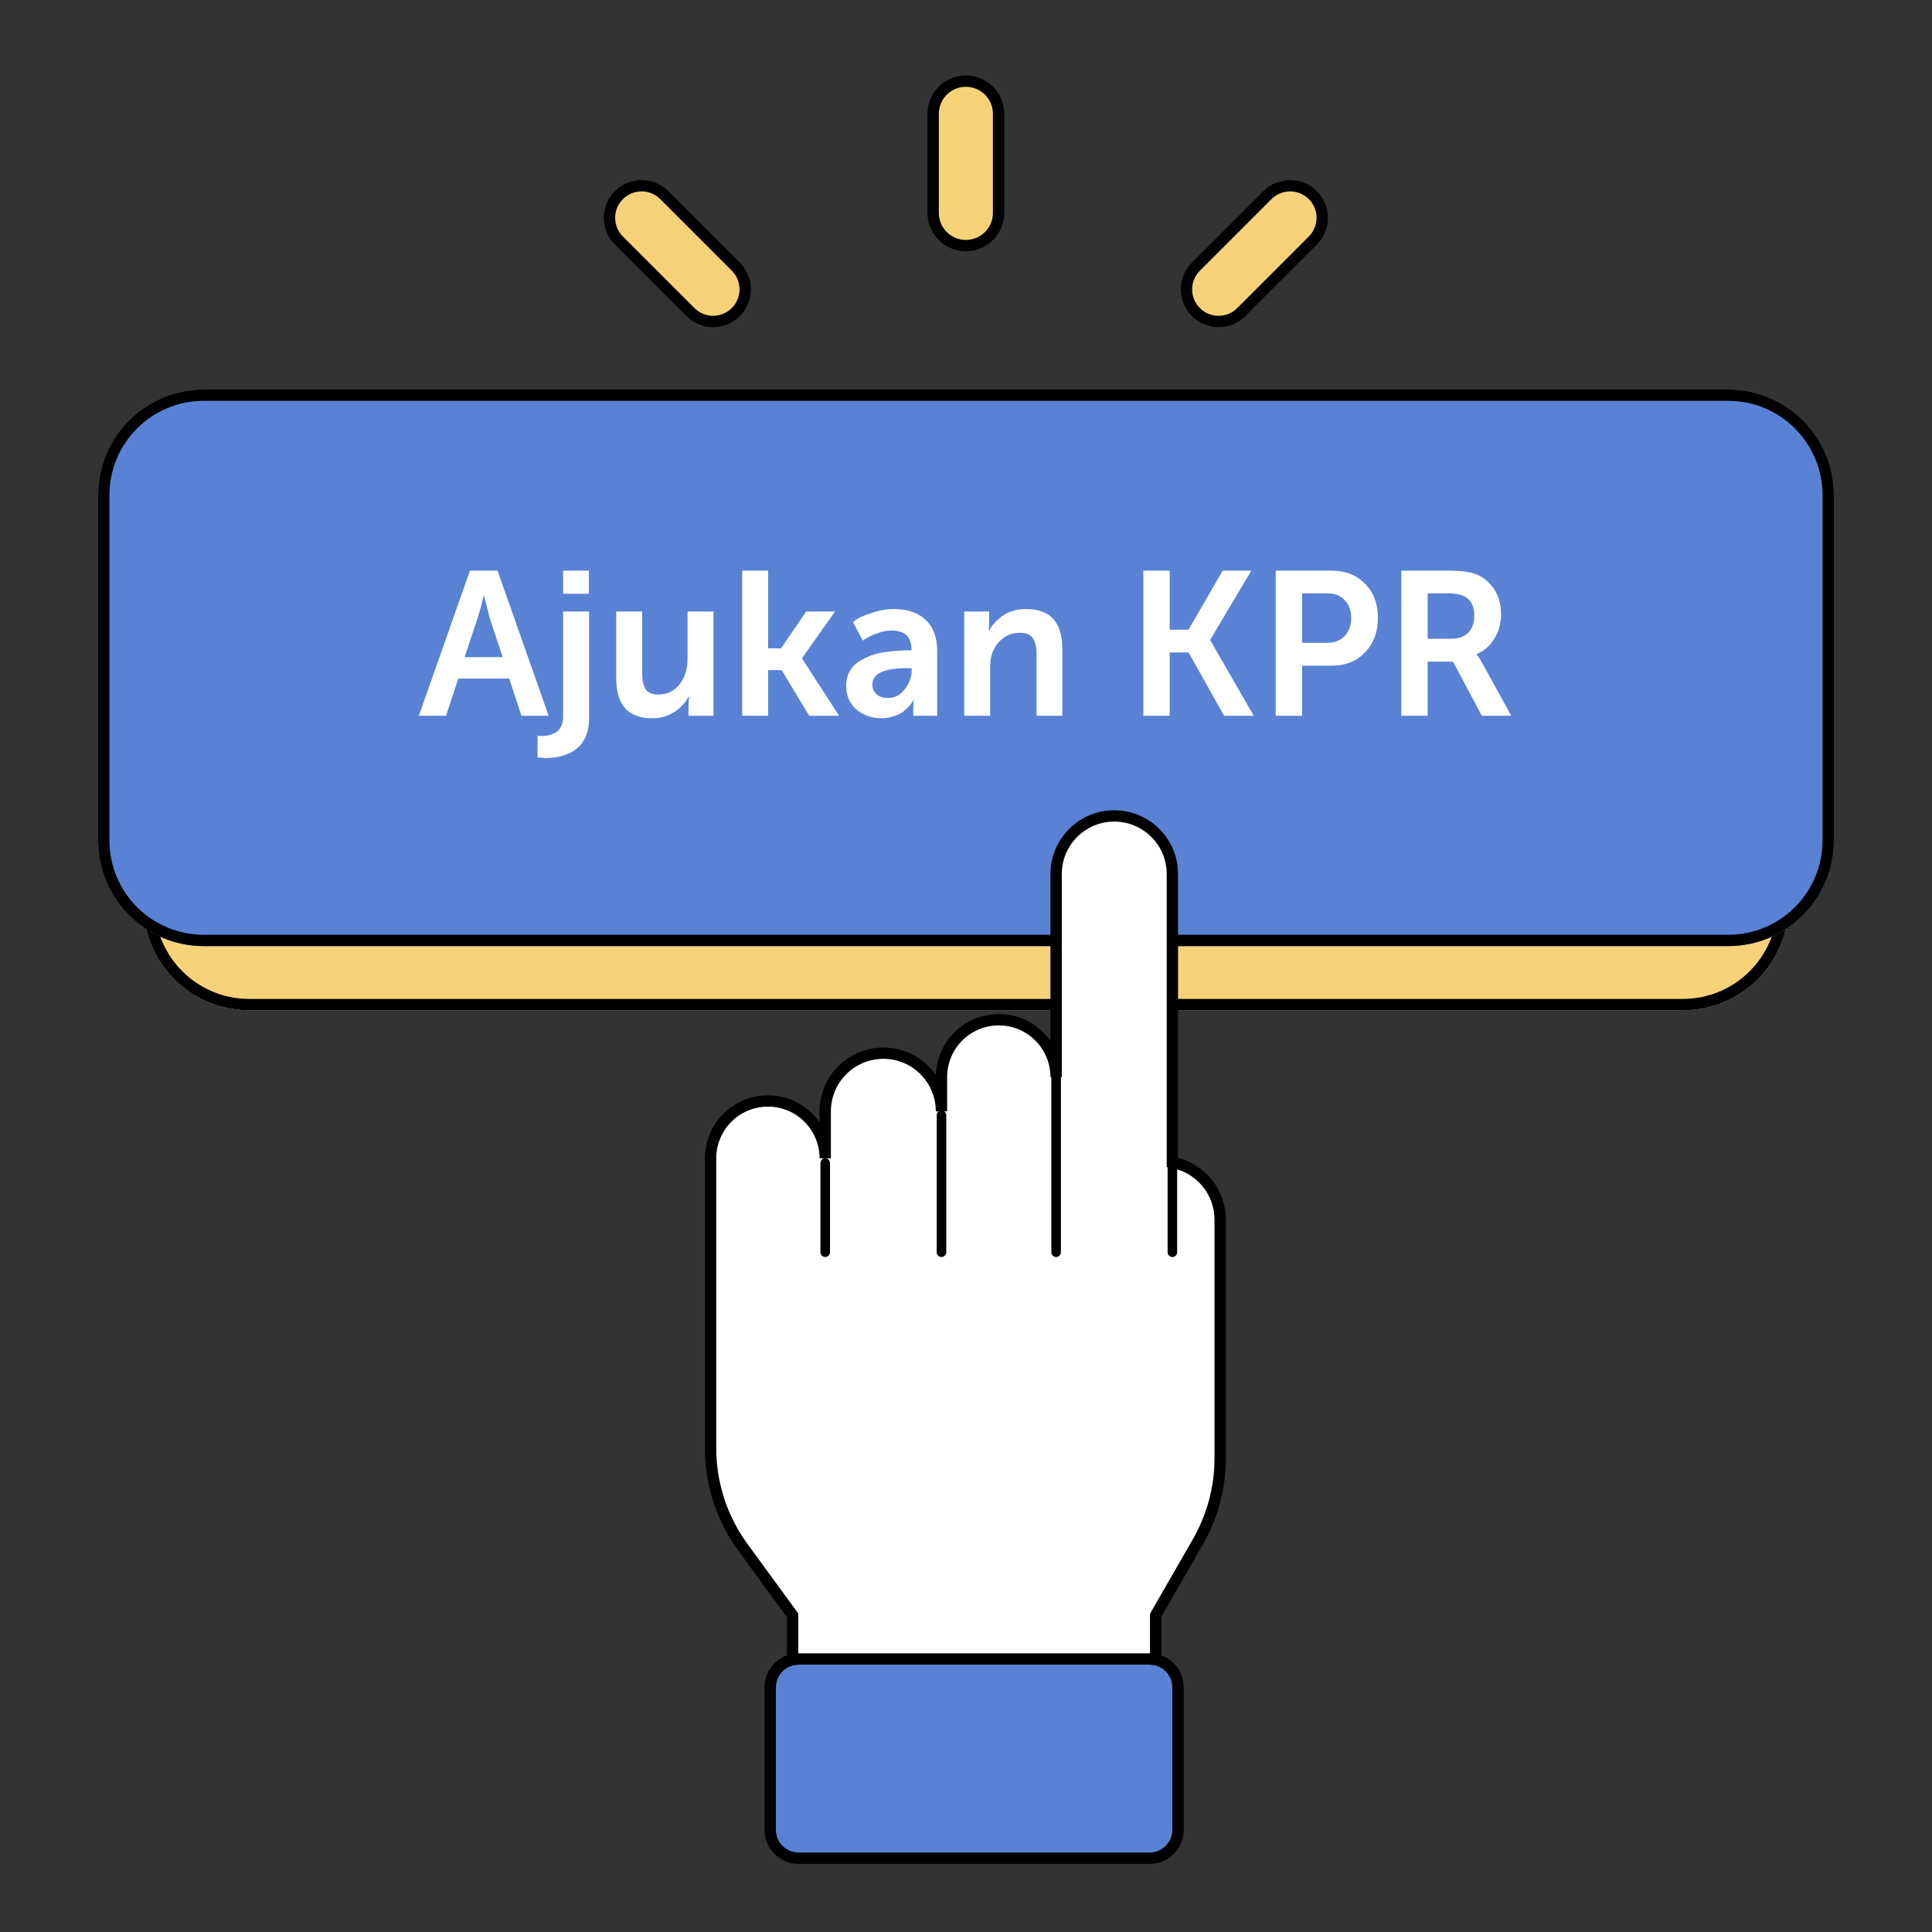
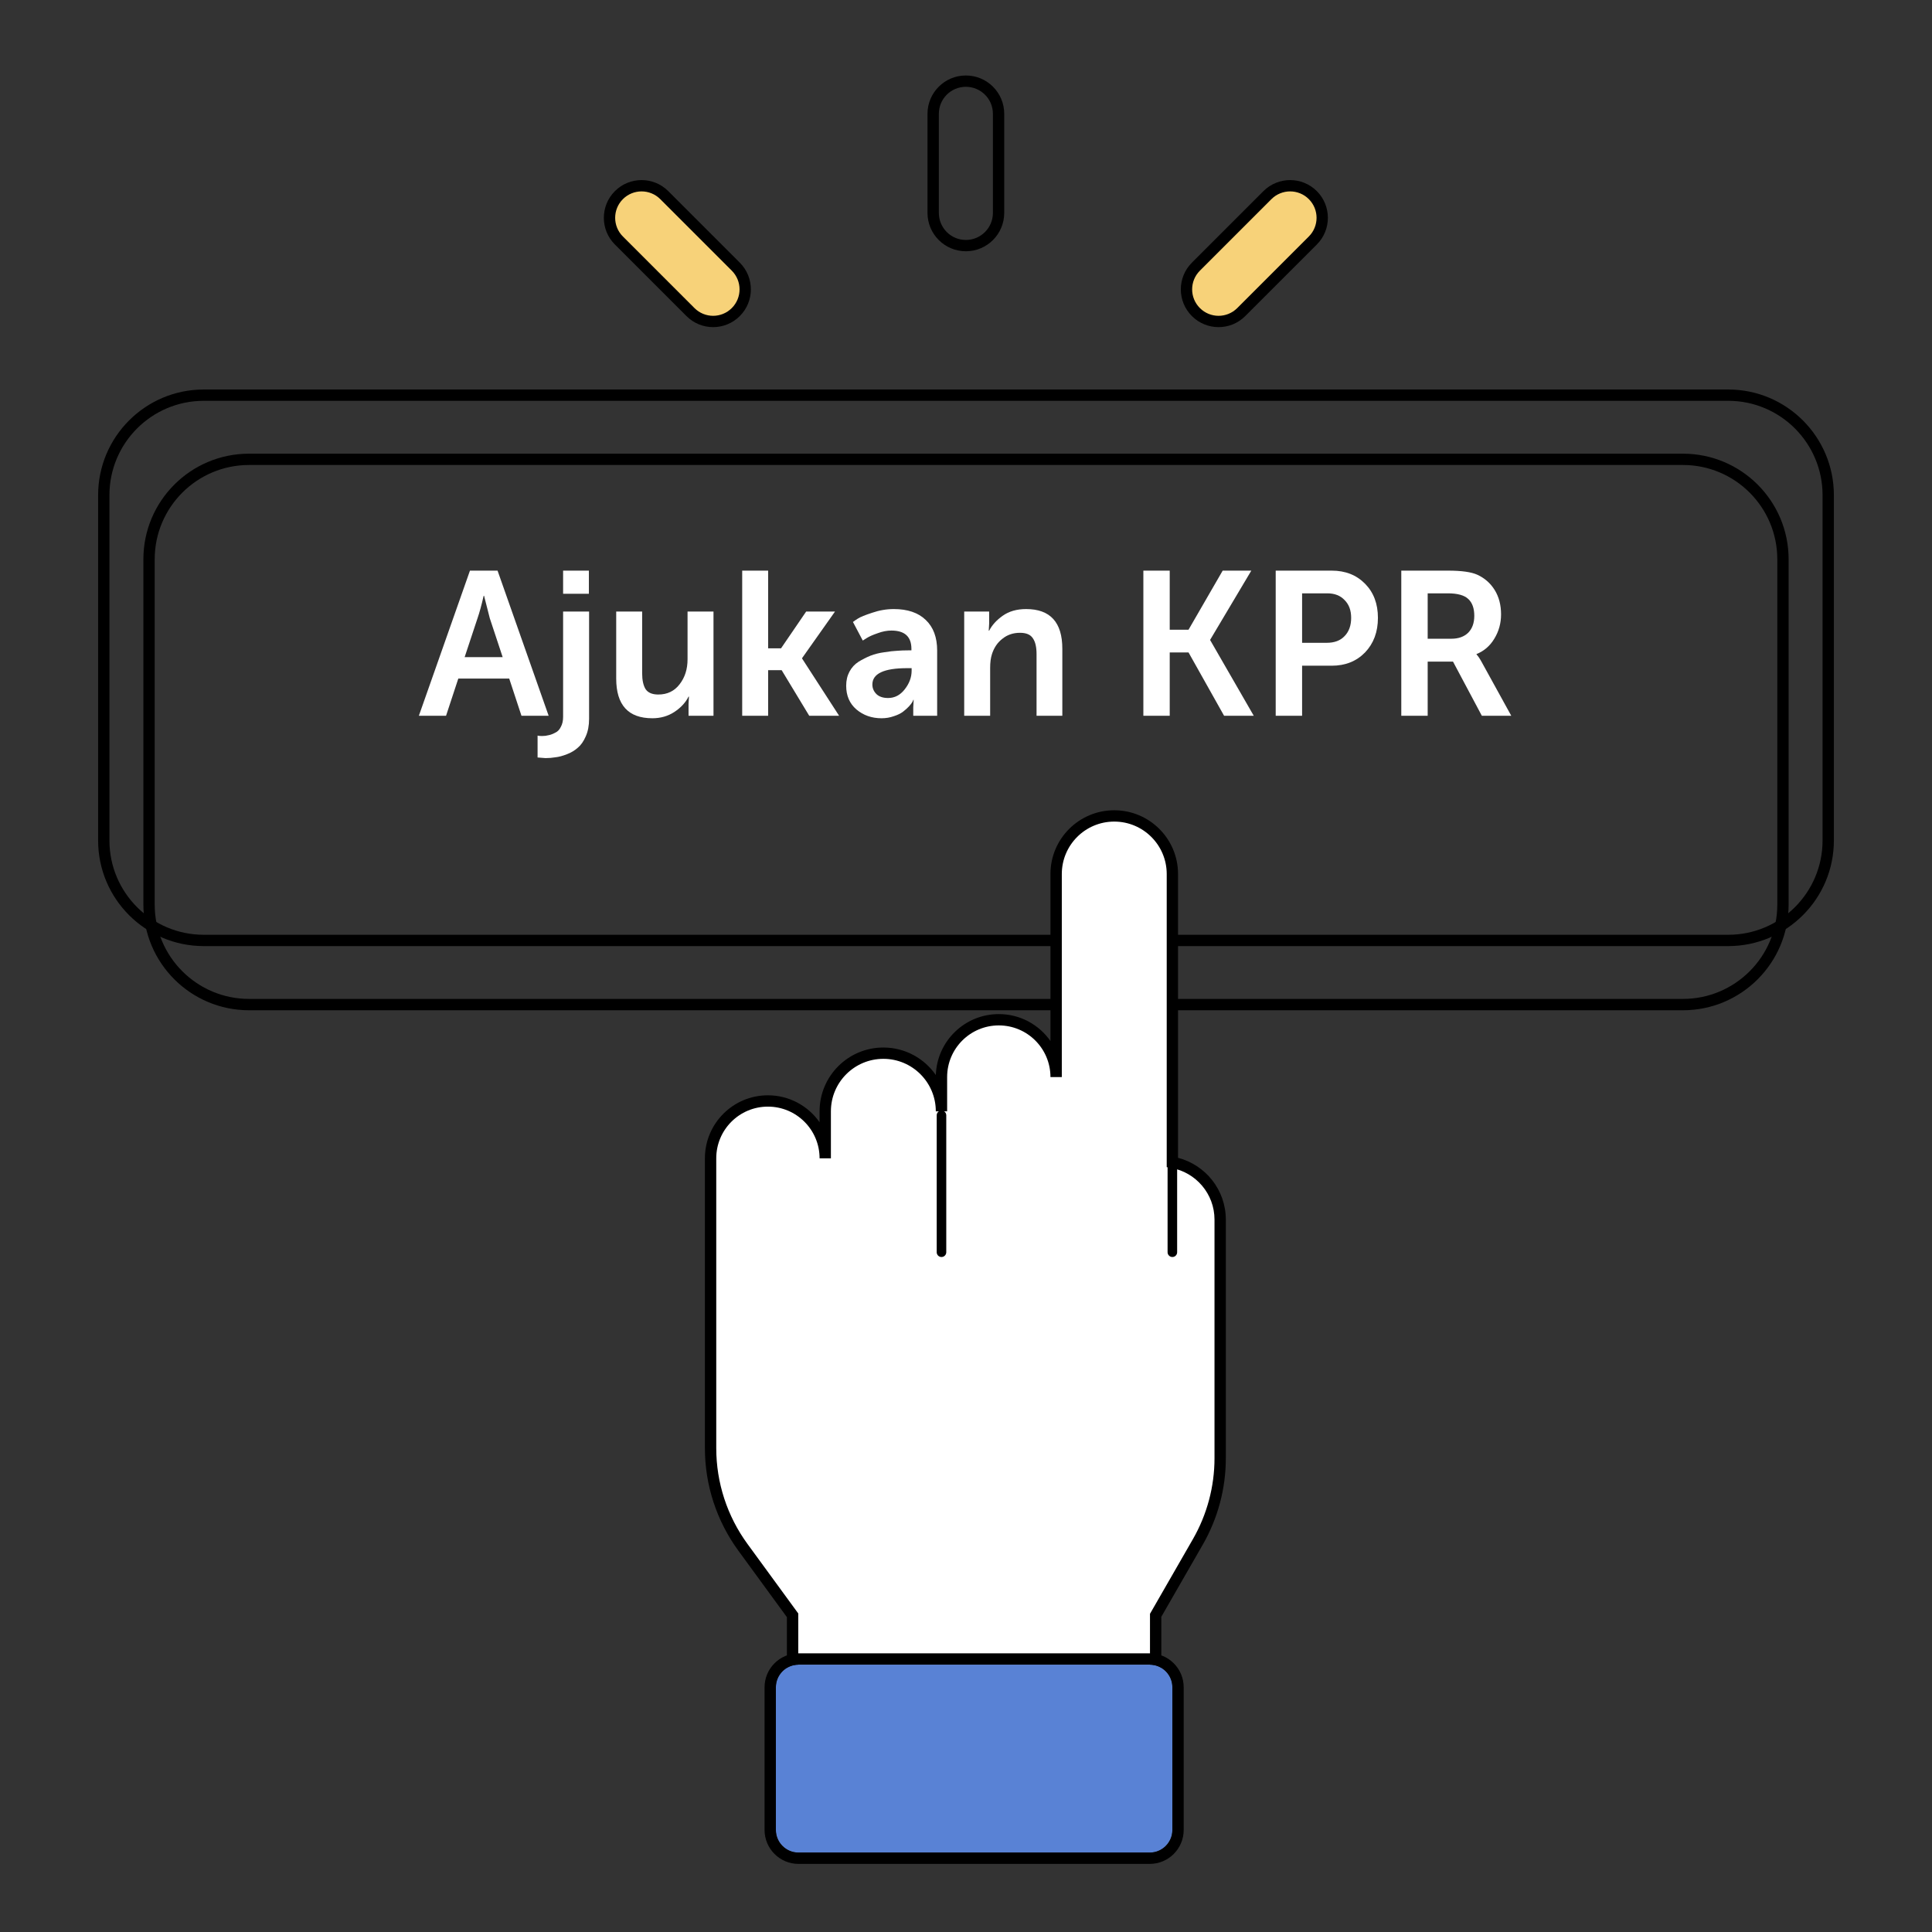
<svg xmlns="http://www.w3.org/2000/svg" width="56" height="56" viewBox="0 0 56 56" fill="none">
  <rect x="0" y="0" width="56" height="56" fill="#333333" stroke="none" />
-   <path d="M4.156 16.212C4.156 14.521 5.527 13.15 7.219 13.15H48.781C50.473 13.15 51.844 14.521 51.844 16.212V26.22C51.844 27.912 50.473 29.283 48.781 29.283H7.219C5.527 29.283 4.156 27.912 4.156 26.22V16.212Z" fill="#F7D279" />
  <path fill-rule="evenodd" clip-rule="evenodd" d="M48.781 13.478H7.219C5.709 13.478 4.484 14.702 4.484 16.212V26.22C4.484 27.73 5.709 28.954 7.219 28.954H48.781C50.291 28.954 51.516 27.73 51.516 26.22V16.212C51.516 14.702 50.291 13.478 48.781 13.478ZM7.219 13.15C5.527 13.15 4.156 14.521 4.156 16.212V26.22C4.156 27.912 5.527 29.283 7.219 29.283H48.781C50.473 29.283 51.844 27.912 51.844 26.22V16.212C51.844 14.521 50.473 13.15 48.781 13.15H7.219Z" fill="black" />
-   <path d="M2.844 14.353C2.844 12.662 4.215 11.29 5.906 11.29H50.094C51.785 11.29 53.156 12.662 53.156 14.353V24.361C53.156 26.052 51.785 27.423 50.094 27.423H5.906C4.215 27.423 2.844 26.052 2.844 24.361V14.353Z" fill="#5982D5" />
  <path fill-rule="evenodd" clip-rule="evenodd" d="M50.094 11.618H5.906C4.396 11.618 3.172 12.843 3.172 14.353V24.361C3.172 25.871 4.396 27.095 5.906 27.095H50.094C51.604 27.095 52.828 25.871 52.828 24.361V14.353C52.828 12.843 51.604 11.618 50.094 11.618ZM5.906 11.29C4.215 11.29 2.844 12.662 2.844 14.353V24.361C2.844 26.052 4.215 27.423 5.906 27.423H50.094C51.785 27.423 53.156 26.052 53.156 24.361V14.353C53.156 12.662 51.785 11.29 50.094 11.29H5.906Z" fill="black" />
  <path d="M15.115 20.747L14.76 19.669H13.284L12.929 20.747H12.141L13.622 16.54H14.422L15.903 20.747H15.115ZM14.031 17.269H14.019C13.956 17.546 13.896 17.763 13.841 17.921L13.468 19.047H14.57L14.197 17.921L14.031 17.269Z" fill="white" />
  <path d="M16.322 17.21V16.54H17.069V17.21H16.322ZM16.322 17.726H17.075V20.836C17.075 21.03 17.043 21.198 16.98 21.34C16.917 21.486 16.84 21.597 16.749 21.672C16.662 21.751 16.557 21.814 16.435 21.861C16.312 21.909 16.202 21.939 16.103 21.95C16.008 21.966 15.912 21.974 15.813 21.974L15.582 21.956V21.322C15.617 21.33 15.661 21.334 15.712 21.334C15.779 21.334 15.842 21.326 15.902 21.31C15.961 21.299 16.024 21.275 16.091 21.239C16.162 21.208 16.218 21.15 16.257 21.067C16.301 20.988 16.322 20.892 16.322 20.777V17.726Z" fill="white" />
  <path d="M17.861 19.669V17.726H18.613V19.515C18.613 19.716 18.647 19.87 18.714 19.977C18.785 20.08 18.907 20.131 19.081 20.131C19.342 20.131 19.547 20.032 19.698 19.835C19.852 19.637 19.929 19.396 19.929 19.112V17.726H20.681V20.747H19.958V20.404L19.97 20.191H19.958C19.875 20.36 19.739 20.509 19.549 20.635C19.364 20.757 19.15 20.819 18.909 20.819C18.21 20.819 17.861 20.435 17.861 19.669Z" fill="white" />
  <path d="M21.513 20.747V16.54H22.265V18.792H22.639L23.367 17.726H24.203L23.249 19.076V19.088L24.322 20.747H23.456L22.657 19.426H22.265V20.747H21.513Z" fill="white" />
  <path d="M24.527 19.876C24.527 19.722 24.559 19.586 24.622 19.468C24.686 19.349 24.772 19.254 24.883 19.183C24.998 19.112 25.114 19.053 25.233 19.005C25.355 18.958 25.489 18.924 25.636 18.905C25.786 18.881 25.91 18.867 26.009 18.863C26.108 18.855 26.21 18.851 26.317 18.851H26.418V18.81C26.418 18.454 26.224 18.277 25.837 18.277C25.711 18.277 25.578 18.302 25.44 18.354C25.302 18.401 25.195 18.448 25.12 18.496L25.008 18.567L24.723 18.028C24.759 18 24.808 17.966 24.871 17.927C24.938 17.884 25.075 17.828 25.28 17.761C25.485 17.69 25.695 17.654 25.908 17.654C26.307 17.654 26.615 17.759 26.832 17.968C27.054 18.178 27.164 18.474 27.164 18.857V20.747H26.471V20.499L26.483 20.285H26.471C26.475 20.285 26.467 20.305 26.447 20.345C26.428 20.38 26.394 20.424 26.347 20.475C26.299 20.526 26.242 20.578 26.175 20.629C26.108 20.68 26.019 20.724 25.908 20.759C25.797 20.799 25.679 20.819 25.553 20.819C25.268 20.819 25.025 20.734 24.824 20.564C24.626 20.394 24.527 20.165 24.527 19.876ZM25.286 19.841C25.286 19.948 25.326 20.04 25.404 20.119C25.483 20.194 25.596 20.232 25.742 20.232C25.932 20.232 26.092 20.149 26.222 19.983C26.357 19.813 26.424 19.631 26.424 19.438V19.367H26.293C25.622 19.367 25.286 19.525 25.286 19.841Z" fill="white" />
  <path d="M27.948 20.747V17.726H28.671V18.075L28.659 18.282H28.671C28.753 18.12 28.884 17.976 29.061 17.85C29.243 17.72 29.47 17.654 29.743 17.654C30.442 17.654 30.792 18.038 30.792 18.804V20.747H30.045V18.958C30.045 18.756 30.01 18.604 29.939 18.502C29.871 18.395 29.747 18.342 29.565 18.342C29.368 18.342 29.198 18.399 29.056 18.514C28.913 18.624 28.813 18.772 28.753 18.958C28.718 19.065 28.7 19.199 28.7 19.361V20.747H27.948Z" fill="white" />
  <path d="M33.141 20.747V16.54H33.905V18.253H34.45L35.44 16.54H36.27L35.078 18.543V18.555L36.341 20.747H35.481L34.45 18.911H33.905V20.747H33.141Z" fill="white" />
  <path d="M36.977 20.747V16.54H38.601C38.996 16.54 39.318 16.667 39.567 16.92C39.816 17.172 39.94 17.502 39.94 17.909C39.94 18.316 39.816 18.65 39.567 18.911C39.318 19.167 38.996 19.296 38.601 19.296H37.742V20.747H36.977ZM37.742 18.632H38.459C38.68 18.632 38.852 18.567 38.974 18.437C39.101 18.306 39.164 18.13 39.164 17.909C39.164 17.692 39.101 17.52 38.974 17.394C38.852 17.263 38.684 17.198 38.471 17.198H37.742V18.632Z" fill="white" />
  <path d="M40.617 20.747V16.54H41.974C42.365 16.54 42.648 16.58 42.821 16.659C43.035 16.758 43.203 16.906 43.325 17.103C43.447 17.301 43.509 17.536 43.509 17.808C43.509 18.065 43.444 18.3 43.313 18.514C43.187 18.723 43.015 18.871 42.798 18.958V18.97C42.837 19.009 42.885 19.078 42.94 19.177L43.805 20.747H42.952L42.116 19.177H41.382V20.747H40.617ZM41.382 18.514H42.069C42.274 18.514 42.436 18.456 42.555 18.342C42.673 18.223 42.733 18.059 42.733 17.85C42.733 17.633 42.675 17.471 42.561 17.364C42.446 17.253 42.247 17.198 41.962 17.198H41.382V18.514Z" fill="white" />
  <path fill-rule="evenodd" clip-rule="evenodd" d="M30.613 25.334C30.613 24.404 31.367 23.65 32.297 23.65C33.228 23.65 33.982 24.404 33.982 25.334V33.693C34.769 33.834 35.367 34.523 35.367 35.351V42.268C35.367 43.119 35.144 43.955 34.72 44.692L33.497 46.821V50.328H22.974V46.821L21.533 44.849C20.925 44.016 20.596 43.01 20.596 41.978V33.574C20.596 32.656 21.34 31.912 22.258 31.912C23.176 31.912 23.92 32.656 23.92 33.574V32.212C23.92 31.281 24.674 30.527 25.605 30.527C26.535 30.527 27.289 31.281 27.289 32.212V31.22C27.289 30.302 28.033 29.558 28.951 29.558C29.869 29.558 30.613 30.302 30.613 31.22V25.334Z" fill="white" />
  <path fill-rule="evenodd" clip-rule="evenodd" d="M30.448 25.334C30.448 24.313 31.276 23.486 32.297 23.486C33.318 23.486 34.146 24.313 34.146 25.334V33.56C34.943 33.767 35.531 34.49 35.531 35.351V42.268C35.531 43.148 35.3 44.012 34.862 44.774L33.661 46.864V50.492H22.809V46.874L21.401 44.946C20.772 44.084 20.432 43.045 20.432 41.978V33.574C20.432 32.565 21.25 31.748 22.258 31.748C22.878 31.748 23.426 32.057 23.756 32.529V32.212C23.756 31.191 24.583 30.363 25.605 30.363C26.235 30.363 26.792 30.679 27.126 31.161C27.157 30.18 27.962 29.394 28.951 29.394C29.571 29.394 30.118 29.703 30.448 30.175V25.334ZM30.777 31.22H30.448C30.448 30.392 29.778 29.722 28.951 29.722C28.124 29.722 27.453 30.392 27.453 31.22V32.212H27.125C27.125 31.372 26.444 30.691 25.605 30.691C24.765 30.691 24.084 31.372 24.084 32.212V33.574H23.756C23.756 32.746 23.085 32.076 22.258 32.076C21.431 32.076 20.761 32.746 20.761 33.574V41.978C20.761 42.975 21.078 43.947 21.666 44.752L23.138 46.767V50.164H33.333V46.777L34.578 44.611C34.987 43.898 35.203 43.09 35.203 42.268V35.351C35.203 34.603 34.663 33.982 33.953 33.854L33.818 33.83V25.334C33.818 24.495 33.137 23.814 32.297 23.814C31.457 23.814 30.777 24.495 30.777 25.334V31.22Z" fill="black" />
-   <path fill-rule="evenodd" clip-rule="evenodd" d="M23.92 36.435C23.843 36.435 23.781 36.373 23.781 36.297V33.712C23.781 33.636 23.843 33.574 23.92 33.574C23.996 33.574 24.058 33.636 24.058 33.712V36.297C24.058 36.373 23.996 36.435 23.92 36.435Z" fill="black" />
  <path fill-rule="evenodd" clip-rule="evenodd" d="M27.289 36.435C27.213 36.435 27.151 36.373 27.151 36.297V32.327C27.151 32.251 27.213 32.189 27.289 32.189C27.366 32.189 27.428 32.251 27.428 32.327V36.297C27.428 36.373 27.366 36.435 27.289 36.435Z" fill="black" />
-   <path fill-rule="evenodd" clip-rule="evenodd" d="M30.613 36.435C30.536 36.435 30.474 36.373 30.474 36.297V31.219C30.474 31.143 30.536 31.081 30.613 31.081C30.689 31.081 30.751 31.143 30.751 31.219V36.297C30.751 36.373 30.689 36.435 30.613 36.435Z" fill="black" />
  <path fill-rule="evenodd" clip-rule="evenodd" d="M33.982 36.435C33.906 36.435 33.843 36.373 33.843 36.297V31.219C33.843 31.143 33.906 31.081 33.982 31.081C34.059 31.081 34.12 31.143 34.12 31.219V36.297C34.12 36.373 34.059 36.435 33.982 36.435Z" fill="black" />
  <path d="M22.489 48.908C22.489 48.545 22.783 48.251 23.145 48.251H33.326C33.688 48.251 33.982 48.545 33.982 48.908V53.042C33.982 53.404 33.688 53.698 33.326 53.698H23.145C22.783 53.698 22.489 53.404 22.489 53.042V48.908Z" fill="#5982D5" />
  <path fill-rule="evenodd" clip-rule="evenodd" d="M23.145 47.923H33.326C33.869 47.923 34.31 48.364 34.31 48.908V53.042C34.31 53.585 33.869 54.026 33.326 54.026H23.145C22.602 54.026 22.161 53.585 22.161 53.042V48.908C22.161 48.364 22.602 47.923 23.145 47.923ZM23.145 48.251C22.783 48.251 22.489 48.545 22.489 48.908V53.042C22.489 53.404 22.783 53.698 23.145 53.698H33.326C33.688 53.698 33.982 53.404 33.982 53.042V48.908C33.982 48.545 33.688 48.251 33.326 48.251H23.145Z" fill="black" />
-   <path d="M27.049 3.299C27.049 2.776 27.473 2.352 27.996 2.352C28.52 2.352 28.944 2.776 28.944 3.299V6.171C28.944 6.694 28.52 7.119 27.996 7.119C27.473 7.119 27.049 6.694 27.049 6.171V3.299Z" fill="#F7D279" />
  <path fill-rule="evenodd" clip-rule="evenodd" d="M26.884 3.299C26.884 2.685 27.382 2.188 27.996 2.188C28.61 2.188 29.108 2.685 29.108 3.299V6.171C29.108 6.785 28.61 7.283 27.996 7.283C27.382 7.283 26.884 6.785 26.884 6.171V3.299ZM27.996 6.955C28.429 6.955 28.78 6.604 28.78 6.171V3.299C28.78 2.866 28.429 2.516 27.996 2.516C27.563 2.516 27.213 2.866 27.213 3.299V6.171C27.213 6.604 27.563 6.955 27.996 6.955Z" fill="black" />
  <path d="M36.737 5.656C37.101 5.293 37.689 5.293 38.053 5.656C38.416 6.019 38.416 6.608 38.053 6.971L35.979 9.045C35.615 9.409 35.026 9.409 34.663 9.045C34.3 8.682 34.3 8.093 34.663 7.73L36.737 5.656Z" fill="#F7D279" />
  <path fill-rule="evenodd" clip-rule="evenodd" d="M36.621 5.54C37.049 5.113 37.741 5.113 38.169 5.54C38.596 5.967 38.596 6.66 38.169 7.087L36.095 9.161C35.667 9.589 34.975 9.589 34.547 9.161C34.12 8.734 34.12 8.041 34.547 7.614L36.621 5.54ZM34.779 8.929C35.078 9.229 35.563 9.229 35.863 8.929L37.937 6.855C38.236 6.556 38.236 6.071 37.937 5.772C37.638 5.473 37.153 5.473 36.853 5.772L34.779 7.846C34.48 8.145 34.48 8.63 34.779 8.929Z" fill="black" />
  <path d="M19.254 5.656C18.891 5.293 18.302 5.293 17.939 5.656C17.576 6.019 17.576 6.608 17.939 6.971L20.013 9.045C20.376 9.409 20.965 9.409 21.328 9.045C21.691 8.682 21.691 8.093 21.328 7.73L19.254 5.656Z" fill="#F7D279" />
  <path fill-rule="evenodd" clip-rule="evenodd" d="M19.37 5.54C18.943 5.113 18.25 5.113 17.823 5.54C17.396 5.967 17.396 6.66 17.823 7.087L19.897 9.161C20.324 9.589 21.017 9.589 21.444 9.161C21.871 8.734 21.871 8.041 21.444 7.614L19.37 5.54ZM21.212 8.929C20.913 9.229 20.428 9.229 20.129 8.929L18.055 6.855C17.756 6.556 17.756 6.071 18.055 5.772C18.354 5.473 18.839 5.473 19.138 5.772L21.212 7.846C21.511 8.145 21.511 8.63 21.212 8.929Z" fill="black" />
</svg>